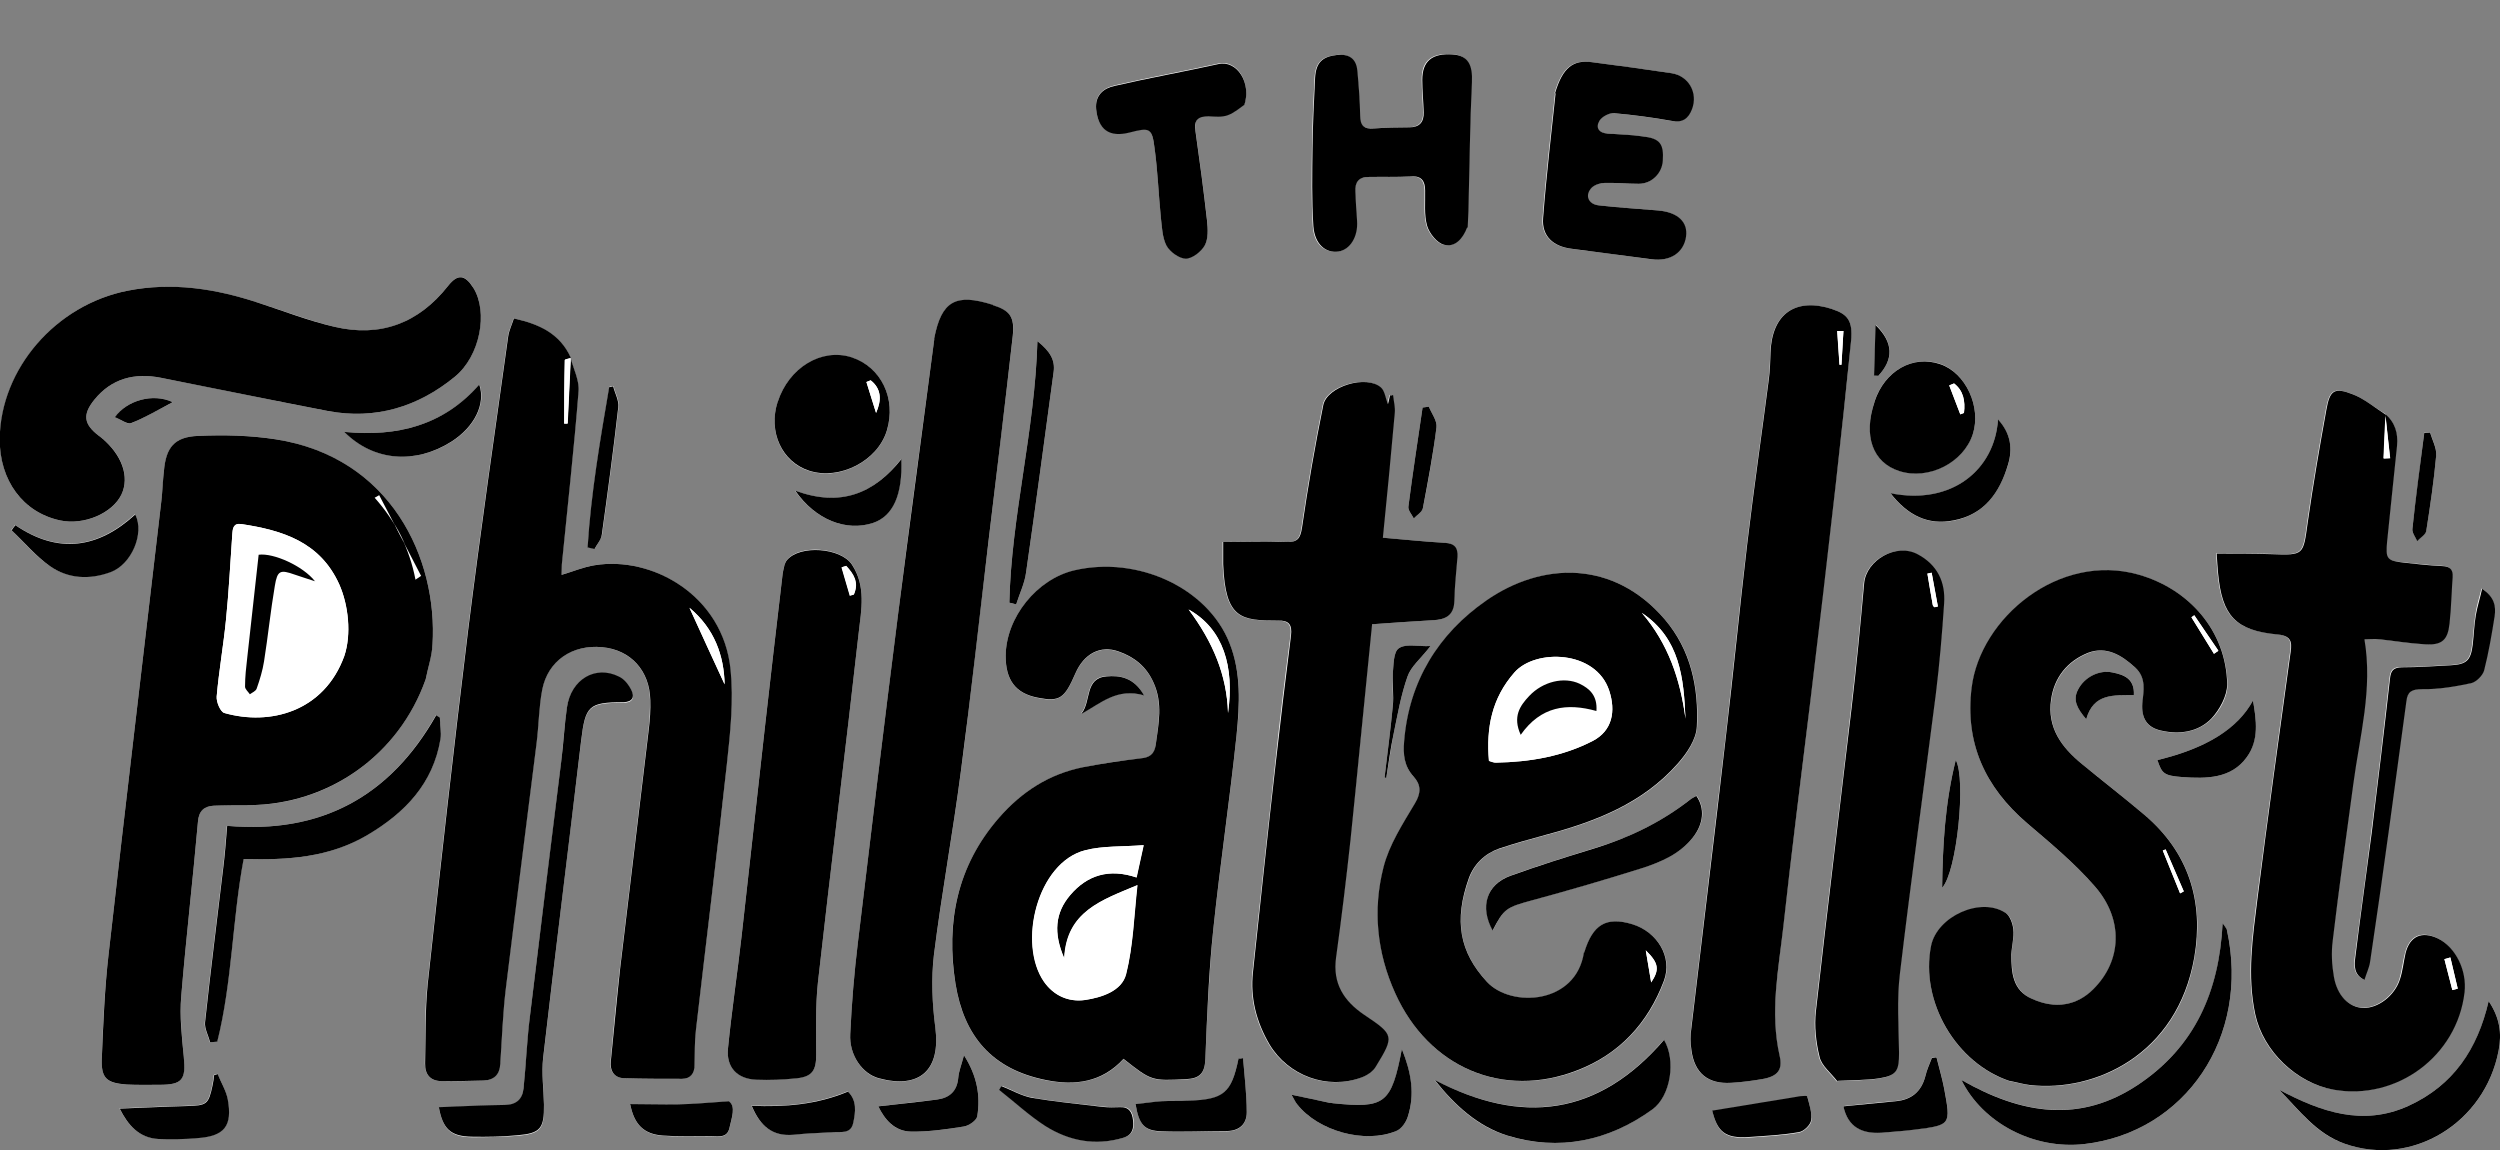
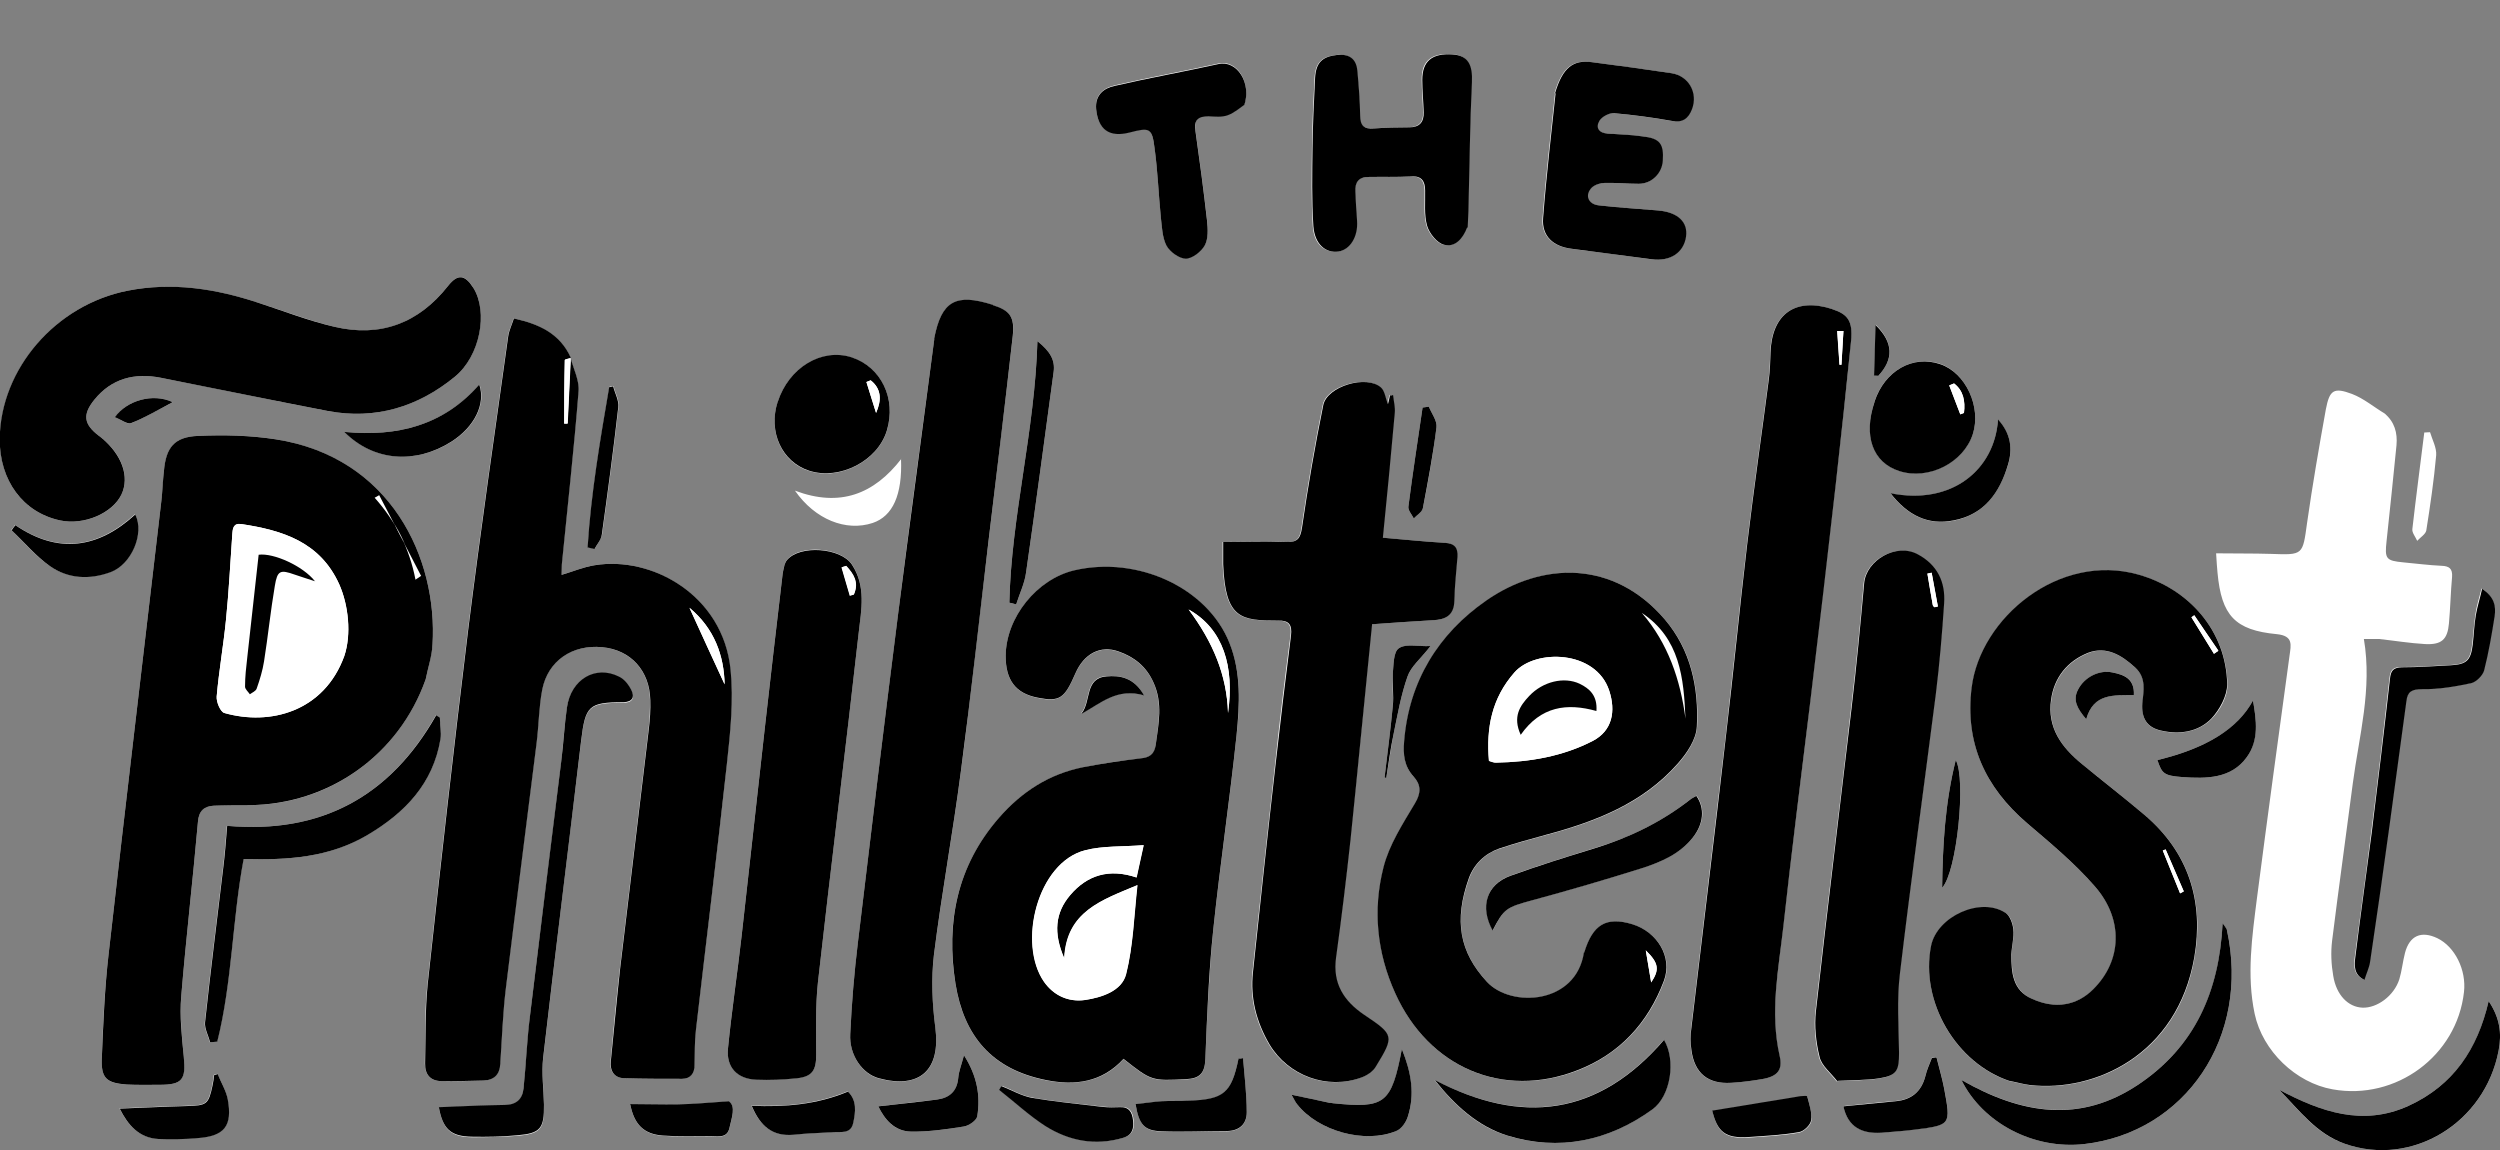
<svg xmlns="http://www.w3.org/2000/svg" version="1.1" viewBox="0 0 881.5 405.5">
  <rect x="0" y="0" width="881.5" height="405.5" fill="#808080" stroke="none" />
  <defs>
    <style>
      .cls-1 {
        fill: #fff;
      }
    </style>
  </defs>
  <g>
    <g id="Layer_2">
      <g>
        <path class="cls-1" d="M841,145.9h0c-3.9-2.3-7.5-5.4-11.7-7-6.4-2.4-7.9-1.4-9.2,5.4-2.4,13.3-4.7,26.6-6.6,39.9-1.6,11.6-1.3,11.5-12.8,11.1-6.4-.2-12.8-.1-19.3-.2.2,3,.3,5,.5,6.9,1.4,15,6.1,20.2,20.9,21.6,5.9.6,5,3.8,4.5,7.5-3.9,28.5-7.8,57.1-11.5,85.6-1.7,13.5-3.7,27.1-.8,40.8,2.8,13.1,14.5,24.3,27.5,26.6,22.3,4,43.8-11.8,46.3-34.3.9-7.8-3.2-16-9.4-19-5.7-2.7-9.8-.9-11.4,5.2-.8,3.1-1.1,6.3-2,9.3-1.9,5.9-7.9,10.2-13,10-5-.2-9.2-4.4-10.3-11.2-.7-4-.9-8.3-.4-12.4,2.3-18.5,4.9-37,7.3-55.5,2.2-16.7,6.9-33.2,3.9-50.9,1.8,0,3.6,0,5.3,0,5.5.6,10.9,1.5,16.3,1.8,5.8.3,7.9-1.6,8.4-7.3.5-5.5.6-11,1.1-16.4.2-2.9-1-3.8-3.7-3.9-4.5-.2-9-.8-13.4-1.2-6.2-.6-6.7-1.2-6-7.5,1.2-11.3,2.4-22.5,3.5-33.8.4-4.4-.7-8.3-4.2-11.2h0ZM201.2,126.2h0c-3.9-8.6-11.4-12-20.1-13.9-.7,2.3-1.7,4.2-2,6.3-4.8,34.5-9.8,68.9-14.1,103.4-5.1,41.6-9.8,83.4-14.3,125.1-1,9.2-.7,18.6-.9,27.9,0,3.8,1.9,6.1,5.6,6.2,5,.1,9.9,0,14.9-.2,3.8-.1,5.7-2.1,6-5.9.6-9,.9-18,2-26.9,3.4-28.8,7.2-57.5,10.8-86.2.8-6.3.8-12.7,2-18.9,2-10.1,10.6-15.9,21.1-14.9,10.1.9,16.9,8.3,17,18.7,0,3.3-.1,6.7-.5,10-3.3,28.1-6.8,56.2-10.1,84.3-1.3,10.9-2.3,21.8-3.3,32.8-.4,3.5,1.1,6,4.8,6.2,6.8.3,13.6.3,20.3.2,3,0,4.3-2,4.4-4.9.1-4.2,0-8.4.5-12.5,3.6-31.2,7.6-62.5,10.9-93.7,1.2-11,2.4-22.3,1.3-33.2-2.7-26.4-27.9-40.1-47.9-36.8-3.8.6-7.5,2.2-11.7,3.4,0-1.4,0-2.6.1-3.7,2-20.4,4.3-40.7,5.9-61.1.3-3.8-1.8-7.8-2.8-11.7h0ZM150.1,239.5c.8-4.1,2.1-8.1,2.4-12.2,1.9-30.4-14.7-66-55.3-72.4-8.9-1.4-18.2-1.6-27.3-1.2-8.3.3-11.3,4.1-12.1,12.4-.3,3.5-.5,7-.9,10.5-6.2,53.3-12.6,106.5-18.6,159.8-1.4,12.2-2,24.5-2.4,36.8-.3,7,1.8,8.8,8.8,9.2,3.8.2,7.7.1,11.5.1,8.1,0,9.3-1.8,8.6-9.9-.7-7.1-1.4-14.3-.9-21.3,1.7-20.6,4.1-41.1,5.9-61.6.3-3.9,2.2-5.4,5.5-5.6,4.2-.3,8.3-.2,12.5-.2,28.3-.1,52.8-17.8,62.3-44.4h0ZM396.1,373.4c10,7.9,10,7.8,22.1,7.2,4.7-.2,6.6-2,6.8-7,.6-15.3,1.3-30.6,2.8-45.8,2.4-22.8,5.8-45.5,8.2-68.4,1.2-10.9,1.7-22-2.5-32.6-7.7-19.4-32.2-30.8-54.7-25.6-13.2,3.1-24.1,16.6-24.2,30.2,0,8.5,3.5,13.1,11.3,14.7,7.6,1.5,9.4.4,13.3-8.6,3-6.9,8.8-10,15.2-7.7,5.5,1.9,9.8,5.3,12.3,10.9,3.3,7.4,1.7,14.7.8,22.1-.4,3.2-2,4.3-5.3,4.7-6.8.7-13.5,1.7-20.2,3.1-12,2.4-21.7,8.6-29.8,17.9-14.8,17-18.8,37-15.3,58.4,3,18.6,13,30.2,31.8,34,10.2,2,19.9.9,27.4-7.4h0ZM558.6,335.9c-2.7,18.3-25.6,19.7-34.2,10.4-9.7-10.5-11.8-21.6-6.4-36.5,1.8-5.1,5.6-8.8,10.7-10.5,5.3-1.8,10.8-3.3,16.3-4.8,17.6-4.7,34.3-11.1,46.7-25.2,3.2-3.6,6.4-8.5,6.7-13,.7-13.7-2.1-27.1-11.3-37.8-18-21-43.1-20.5-63-6.6-16.8,11.7-27.2,28.4-28.9,49.6-.4,4.6,0,8.8,3.4,12.5,2.5,2.8,2.7,5.6.4,9.4-4.4,7.2-9.1,14.6-11.1,22.6-3.8,15-2.3,30.1,4.2,44.4,11.8,26.1,37.9,37.2,64.1,27.1,14.9-5.8,25.1-16.8,30.6-31.6,3.1-8.3-2.3-17.2-11.1-19.9-9.3-2.9-14.1,0-17,10h0ZM708.7,381.2c2.4.5,4.9,1.2,7.3,1.5,22.8,2.5,51.9-10.7,57.8-45,3.4-19.7-1.9-37-17.6-50.3-7.2-6.1-14.7-12-22-17.9-7.2-5.9-12.3-12.8-10.9-22.7,1.1-7.9,5.8-13.6,13-16.5,6.4-2.6,11.9.8,16.7,5.2,4,3.6,2.9,8.2,2.5,12.6-.5,5.2,1.5,8.5,6.6,9.6,6.5,1.5,13.1.4,17.7-4.2,3-3,5.7-8,5.6-12.1-.3-18.6-13.3-33.6-31.3-38.7-28-7.9-55.8,15.3-58.8,39.9-2.4,19.6,4.7,35.1,19.5,47.7,8.3,7.1,16.9,14.2,24,22.4,10.2,11.7,9.4,26.2-.5,36.1-5.8,5.8-13.5,7.1-21.7,3.5-6.8-3.1-7.3-9.3-7.3-15.6,0-3,.9-6,.7-8.9-.2-2-1.1-4.8-2.7-5.8-8.8-5.7-24.3,1.2-26.3,11.6-4,19.7,8.7,41.4,27.8,47.7h0ZM483.8,220.1c6.9-.5,14-1,21.1-1.4,4.6-.2,7.6-1.6,7.7-6.9.1-5.1.8-10.3,1.1-15.4.2-3.2-.9-4.8-4.5-5-7.2-.4-14.5-1.2-21.8-1.8,1.4-14.9,2.9-29.4,4.2-44,.2-2.1-.4-4.2-.6-6.3-.4,0-.7,0-1.1.1-.2,1-.5,2-.7,3.1-.9-2.2-1.1-4.7-2.5-5.9-5.1-4.5-19-.5-20.3,6.2-2.9,14.3-5.4,28.8-7.5,43.2-.6,4-1.6,5.3-5.7,5.1-7.2-.4-14.5,0-22.1,0,0,3.2,0,5.5,0,7.8.8,19.4,6.5,20,19.2,19.9,3.9,0,5.2,1.4,4.7,5.4-2,15-3.8,30.1-5.4,45.1-2.7,24.5-5.4,49-8,73.5-1,9.1,1.2,17.5,5.8,25.4,6.6,11.1,20.4,16.3,32.5,11.7,1.9-.7,3.9-2.1,5-3.8,6.6-10.8,6.5-11.2-4.1-18.3-7.1-4.8-11.2-11-9.9-20.2,1.9-13.8,3.7-27.7,5.1-41.6,2.7-25.1,5.1-50.2,7.6-75.9h0ZM350.1,107.6c-13-4.3-18-1.4-20.7,11.8,0,.2,0,.3,0,.5-4.3,32.2-8.7,64.3-12.7,96.5-4.9,38.6-9.6,77.3-14.2,116-1.3,10.7-2.2,21.5-2.7,32.3-.3,7.6,4.4,14.1,10.1,15.6,14.6,3.8,21.8-3,19.9-17.8-1.1-8.5-1.5-17.3-.5-25.7,2.7-21.6,6.7-43.1,9.5-64.7,3.6-27.2,6.5-54.5,9.8-81.7,2.8-24,5.8-47.9,8.5-71.9.8-6.7-1-8.9-7-10.8h0ZM646,109c-13.1-4.1-21.3,1.7-21.8,15.2-.1,3.2-.2,6.3-.6,9.5-2.5,19.3-5.3,38.6-7.6,57.9-2.7,22.8-5,45.7-7.6,68.5-4,34.1-8.1,68.1-12.1,102.2-.3,2.6-.3,5.4,0,8,1.2,8.2,5.8,12,14,11.5,3.7-.2,7.3-.7,10.9-1.3,5.3-.9,7.4-3,6.2-8.2-3.5-15.4-.3-30.5,1.3-45.6,2.9-26.5,6.4-52.9,9.5-79.3,3-25.6,6-51.2,9-76.8,1.9-16.9,3.8-33.7,5.4-50.6.7-6.8-1-9.2-6.7-11h0ZM91.2,106.8c-15-4.9-30.3-7.4-46.2-4.3C19.8,107.5.3,130,0,154.7c-.2,14.7,8.1,26,21.2,28.8,8.3,1.8,18.4-2.4,21.6-9.1,3-6.3.3-14.1-7.1-20.1-.3-.2-.5-.4-.8-.6-5.4-4.1-5.9-7.5-1.6-12.8,6.1-7.5,14.2-9.5,23.4-7.7,19.6,3.8,39.1,7.9,58.8,11.7,16.8,3.2,31.7-1.4,44.8-12,8.9-7.3,11.9-22.9,6.6-31.4-3-4.8-5.5-5-8.9-.7-10.4,13.2-23.8,18.4-40.2,14.4-9-2.2-17.8-5.6-26.6-8.4h0ZM276.6,199.2c-.3,1.3-.6,2.5-.7,3.6-2.1,17.9-4.2,35.7-6.2,53.6-2.8,24.5-5.4,49-8.2,73.5-1.5,13.2-3.5,26.4-4.8,39.6-.7,6.7,3.2,10.8,9.9,11.1,4.8.2,9.7,0,14.4-.5,5.5-.6,6.8-2.9,6.8-8.4,0-8.5-.3-17,.6-25.4,4.6-41.2,9.8-82.3,14.4-123.5.9-7.9,2.6-16.2-2.4-23.8-4-6-18.5-7.2-23-1.5-.4.5-.6,1.2-.8,1.6h0ZM647.8,381.2c5.5-.3,10.2-.2,14.7-.9,6-1,6.9-2.7,6.9-8.9,0-9.3-.7-18.7.3-27.9,3.9-33,8.6-66,12.7-98.9,1.3-10.5,2.2-21.1,2.9-31.8.5-7.6-2.5-13.6-9.4-17.3-7.5-4-18.1,2-18.8,10.3-1.2,14.6-2.7,29.1-4.4,43.7-4.1,35.7-8.6,71.4-12.6,107.1-.6,5.3,0,11,1.3,16.2.8,3.1,4,5.6,6.2,8.5h0ZM154.7,390.4c1.5,7.8,4.2,10.5,11.7,10.6,5.3,0,10.7-.1,16-.5,8.2-.7,9.6-2.4,9.4-10.8,0-5.5-.9-11-.3-16.4,4.3-37.3,8.9-74.6,13.4-111.9,1.5-12.4,2.6-13.6,14.9-13.6,3.2,0,4-1.7,2.9-4.1-.9-1.9-2.6-4-4.4-4.9-8.4-4.2-17,.9-18.4,10.9-.9,6.2-1.3,12.6-2,18.9-3.6,29.9-7.4,59.7-11,89.6-1,8.6-1.4,17.2-2.3,25.8-.4,3.8-2.6,5.7-6.7,5.8-7.8,0-15.5.5-23.2.8h0ZM155.1,253.1c-.5-.3-.9-.6-1.4-.9-16.2,28.8-40.7,41.9-73.7,39-.4,4.7-.7,9-1.2,13.3-2.2,18.7-4.6,37.3-6.6,56-.2,2.2,1.2,4.7,1.8,7,.8,0,1.6-.2,2.5-.2,5.3-21.1,5.4-43.2,9.3-64.4,15.5.4,30.2-.5,43.7-8.5,13.2-7.8,23.1-18,25.7-33.8.4-2.4,0-5-.2-7.5h0ZM691.6,380.8c7.5,15.2,25.6,24.6,43.3,22.6,35.6-4.1,58.6-37.7,50.3-75.5,0-.4-.5-.7-1.5-2.4-1.1,24.3-9.9,43.5-29.4,56.7-20.8,14.1-41.5,10.6-62.7-1.4h0ZM274.2,141.8c-3.4,10.6,1.5,21.3,11.2,24.3,10.8,3.4,24.1-3.6,27.3-14.2,3.4-11.2-2-22.5-12.4-25.8-10.6-3.4-22.2,3.6-26.1,15.8h0ZM661,141.5c-4,12.1-.7,21.5,8.7,24.5,10.3,3.3,22.5-2.9,25.9-13,3.1-9.5-2.5-21.6-11.5-24.7-9.6-3.2-19.5,2.4-23.1,13.1h0ZM586.7,366.6c-23.1,26.9-50.2,30.1-80.9,14.2,7.1,9,15.3,16.5,25.6,19.6,18.2,5.6,35.6,2,51.1-9.2,6.4-4.6,8.5-17.2,4.1-24.6h0ZM803.7,384.3c7,7.3,13.1,15.6,23.1,19,23.8,8.3,49.3-7.3,54.2-32.8,1.2-6.2.4-11.8-3.5-17.5-3.8,17-12.5,29.7-28.2,36.9-16.2,7.4-31,2.1-45.6-5.6h0ZM875,207.5c-.9,3.5-1.8,6.3-2.2,9.2-.5,3.4-.7,7-1.1,10.4-.7,5.8-2.1,7.1-8,7.4-5.7.3-11.3.7-17,.7-3,0-3.9,1.1-4.2,4.1-2,18-4.1,36-6.4,54-1.8,14.7-3.9,29.4-5.8,44-.4,3-.6,6.3,3.2,8.1.7-2.3,1.7-4.3,2-6.4,2.4-16.1,4.7-32.3,6.9-48.4,2-14.5,3.9-29,5.9-43.5.5-3.3,1.9-4.3,5.6-4.2,5.7.1,11.5-.9,17.2-2.1,1.8-.4,4.1-2.7,4.6-4.5,1.6-6.3,2.7-12.7,3.7-19.1.5-3.5,0-7-4.6-9.8h0ZM598.1,280.6c-.7.4-1.4.8-2,1.2-10.2,8.1-21.6,13.6-34,17.3-9.8,3-19.7,6.1-29.4,9.6-8.6,3.1-10.9,10.9-6.3,19.3,4-7.9,4.9-8.2,14.1-10.7,12.8-3.5,25.6-7.2,38.3-11.2,6.8-2.1,13.4-5,18.2-10.9,3.8-4.7,4.3-10.2,1.2-14.7h0ZM355.9,212.5c.8.2,1.6.4,2.4.6,1.2-3.8,3-7.4,3.5-11.3,3.4-23.5,6.5-47.1,9.7-70.6.6-4.2-1.2-7.3-5.7-10.9-.9,31.7-9.2,61.5-9.9,92.2h0ZM438.3,373.2c-.5,0-1.1.1-1.6.2-2.5,12.1-5.3,14.5-17.6,14.8-3.1,0-6.3,0-9.5.2-3.1.2-6.1.6-9.2,1,1.3,7.2,3.1,9.4,9.2,9.6,7.6.3,15.2-.2,22.9-.1,4.5,0,7.1-2.5,7.1-6.6,0-6.3-.8-12.6-1.3-19h0ZM666.5,173.9c6.1,7.9,13.3,11.4,22.3,9.7,10.8-2.1,16.2-9.9,19.2-19.6,1.7-5.5,1.1-11-3.5-16-1.1,17.7-16.3,30.3-38,26h0ZM494.3,369.9c-3.6,19.3-5.9,21-24.3,19.1-.3,0-.7,0-1-.1-4.3-.9-8.6-1.8-13.6-2.9.9,1.5,1.3,2.5,2,3.4,7.4,9.4,23.9,14,34.9,9.4,1.8-.8,3.5-3.1,4.1-5.1,2.5-7.8,1.2-15.3-2.1-23.8h0ZM5.3,185.1c-.4.6-.8,1.2-1.3,1.8,4.5,4.3,8.5,9.2,13.5,12.6,6.5,4.5,14.1,4.9,21.5,2.1,7.3-2.8,11.9-13.6,8.6-20.3-13.1,12-27.1,14.1-42.4,3.7h0ZM650,390.1c1.6,7.2,6.5,9.6,13.3,9.2,4-.2,8-.6,11.9-1.1,12.7-1.5,12.7-1.6,10.3-14.5-.7-3.7-1.8-7.3-2.7-11l-1.6.2c-.8,2.1-1.8,4.2-2.3,6.4-1.4,5.6-4.9,8.4-10.5,8.9-6.1.5-12.2,1.2-18.4,1.8h0ZM121.5,152.3c10.5,10.4,25.2,11.4,37.8,3.4,8.1-5.2,12.1-13.2,9.8-20.1-12.6,14.4-29,18.5-47.6,16.7h0ZM76.7,378.6c-.4.1-.9.3-1.3.4-.2,1.1-.3,2.3-.5,3.4-1.5,7-2,7.3-9.2,7.5-7.7.2-15.5.6-23.6.9,2.9,5.7,6.7,10.3,13.6,10.7,4.6.3,9.3,0,13.9-.3,9.5-.7,12.3-4.3,10.6-13.7-.6-3.1-2.3-6-3.6-9h0ZM353.2,383c-.2.4-.5.8-.7,1.2,5.4,4.3,10.5,9.1,16.4,12.8,8.3,5.3,17.5,7,27.3,4.1,3.4-1,3.8-3.4,3.5-6.2-.3-2.8-1.4-4.8-4.7-4.6-2,.1-4,.1-6-.1-8.4-1-16.8-1.7-25-3.2-3.7-.6-7.1-2.7-10.6-4.1h0ZM309.7,390.1c2.2,4.6,5.6,8.8,11.5,8.9,6.2.1,12.5-.8,18.7-1.8,1.8-.3,4.4-2.2,4.7-3.7,1.1-7.1,0-14-4.7-21.4-.9,3.4-1.8,5.6-2,7.8-.4,4.8-2.9,7.2-7.5,7.8-6.8.8-13.7,1.6-20.7,2.4h0ZM603.8,391.6c1.7,7.8,4.7,10.1,13.1,9.5,5.8-.4,11.7-.7,17.4-1.7,1.7-.3,4.2-2.6,4.4-4.2.3-2.8-.8-5.7-1.4-8.5,0-.2-1.5-.2-2.3,0-10.3,1.7-20.6,3.4-31.1,5.1h0ZM257.1,388.4c-7.4.5-12.7,1-18,1.1-5.6.1-11.2,0-16.9-.1,1.4,7.1,4.8,10.6,11.5,11.1,5.6.4,11.3.2,17,.2,2.6,0,5.7.8,6.5-2.9.8-3.6,2.3-7.5-.1-9.3h0ZM265,389.9c3,7.1,7.4,10.8,14.8,10.1,4.6-.4,9.3-.6,13.9-.9,2.7-.2,6.1.7,7-3.1,1-4,1.4-8.1-1.8-11.2-11.1,4.6-22.2,5.5-34,5h0ZM317.8,161.8c-9.6,12.4-21.6,17.2-37.5,11.2,7.1,10.2,18,14.5,27.4,11.4,7.1-2.4,10.5-9.9,10-22.6h0ZM760.7,268c1.6,4.7,2.2,5.5,8.8,6,8.4.6,17.1.6,22.7-7,4.3-6,3.4-13.2,2.2-20-5.2,9.9-16.5,16.9-33.7,21h0ZM207.2,192.9c.8.2,1.6.4,2.5.6.9-1.7,2.3-3.3,2.6-5.1,2.1-14.9,4.1-29.9,5.8-44.9.3-2.4-1.2-4.9-1.8-7.4-.5,0-.9.2-1.4.3-3.2,18.7-6.4,37.5-7.6,56.4h0ZM503.8,143.4c-.7.1-1.5.2-2.2.3-1.7,11.6-3.5,23.3-5,34.9-.2,1.3,1.2,2.8,1.9,4.2,1.1-1.2,2.9-2.3,3.2-3.6,1.9-9.5,3.6-18.9,4.8-28.5.3-2.3-1.7-4.9-2.7-7.3h0ZM856.8,152.4c-.7,0-1.4.1-2,.1-1.4,11.3-2.9,22.6-4.2,34-.2,1.3,1.1,2.8,1.7,4.2,1.1-1.2,2.9-2.3,3.2-3.6,1.4-8.8,2.7-17.7,3.5-26.6.2-2.6-1.4-5.5-2.2-8.2h0ZM684.8,313c5.2-5.5,8.5-38.3,4.8-45-3.8,15.2-4.6,30.1-4.8,45ZM752.4,245.1c.3-6-3.6-7.2-7.6-8-4.6-1-9.9,1.8-12.1,6.1-2,3.9,0,6.8,2.9,10.4,2.6-9.4,9.8-8.4,16.8-8.5h0ZM488.2,274.1c.2,0,.4.1.6.2.9-5.2,1.6-10.5,2.6-15.6,1.4-6.8,2.6-13.7,4.9-20.2,1.2-3.5,4.6-6.2,8.1-10.7-4.6.2-8.9-.8-11.2.8-1.9,1.3-1.8,5.9-2.1,9-.3,3.8.3,7.6,0,11.4-.8,8.4-1.9,16.7-2.9,25.1h0ZM381.4,251.5c6.7-3.6,12.4-9.2,21.9-6.4-3.6-6.4-8.5-7-13.2-6.7-7.8.6-5.4,8.8-8.8,13h0ZM60.9,141.8c-7-3.3-16.2-.6-20.3,5.3,2,.8,4.3,2.7,5.7,2.1,4.7-1.9,9.2-4.6,14.7-7.4ZM660.8,132.3c.5,0,1.1.1,1.6.1,5.3-5.8,5.3-11.6-1-17.9-.2,6.6-.4,12.2-.5,17.7h0Z" />
        <path d="M201.2,126.2c1,3.9,3.1,7.9,2.8,11.7-1.6,20.4-3.9,40.8-5.9,61.1-.1,1.1,0,2.2-.1,3.7,4.1-1.2,7.8-2.8,11.7-3.4,20-3.3,45.2,10.4,47.9,36.8,1.1,10.9-.1,22.2-1.3,33.2-3.4,31.3-7.3,62.5-10.9,93.7-.5,4.1-.4,8.3-.5,12.5,0,2.9-1.4,4.9-4.4,4.9-6.8,0-13.6,0-20.3-.2-3.7-.1-5.2-2.6-4.8-6.2,1.1-10.9,2.1-21.9,3.3-32.8,3.3-28.1,6.8-56.2,10.1-84.3.4-3.3.6-6.6.5-10-.2-10.4-6.9-17.8-17-18.7-10.5-1-19.1,4.8-21.1,14.9-1.2,6.2-1.2,12.6-2,18.9-3.6,28.7-7.3,57.5-10.8,86.2-1.1,8.9-1.4,17.9-2,26.9-.2,3.8-2.2,5.8-6,5.9-5,.1-9.9.3-14.9.2-3.8-.1-5.7-2.4-5.6-6.2.2-9.3,0-18.7.9-27.9,4.5-41.7,9.2-83.4,14.3-125.1,4.3-34.5,9.3-69,14.1-103.4.3-2.1,1.3-4.1,2-6.3,8.7,1.9,16.2,5.2,20.1,13.9-.7.2-2.1.5-2.1.7-.1,7.5-.2,14.9-.2,22.4.4,0,.8,0,1.2,0,.4-7.7.7-15.5,1.1-23.2h0ZM255.5,241.3c-.2-10.1-3.6-19.7-12.4-27,4.3,9.4,8.5,18.6,12.4,27Z" />
        <path d="M150.1,239.5c-9.4,26.6-34,44.2-62.3,44.4-4.2,0-8.3,0-12.5.2-3.3.2-5.2,1.8-5.5,5.6-1.8,20.5-4.2,41-5.9,61.6-.6,7,.2,14.2.9,21.3.8,8.1-.5,9.9-8.6,9.9-3.8,0-7.7.1-11.5-.1-7.1-.5-9.1-2.2-8.8-9.2.5-12.3,1-24.6,2.4-36.8,6-53.3,12.4-106.5,18.6-159.8.4-3.5.5-7,.9-10.5.7-8.3,3.7-12.1,12.1-12.4,9.1-.4,18.3-.2,27.3,1.2,40.6,6.3,57.2,42,55.3,72.4-.2,4.1-1.6,8.1-2.4,12.2h0ZM121.4,231.3c2.5-7.6,1.5-17.9-1.8-25.3-6.7-14.9-19.9-19-34.4-21.2-2.9-.5-3.1,1.5-3.3,3.7-.7,10-1.2,19.9-2.2,29.9-.9,9.1-2.5,18.1-3.3,27.2-.2,1.9,1.3,5.4,2.7,5.8,16.1,4.6,35.2-.5,42.3-20.1h0ZM148.5,203.1c-.6.4-1.3.9-1.9,1.3-2.1-11-7-20.6-14.4-28.9.5-.3,1.1-.6,1.6-.9,4.9,9.5,9.8,19,14.8,28.5h0Z" />
        <path d="M396.1,373.4c-7.6,8.3-17.2,9.5-27.4,7.4-18.9-3.8-28.8-15.4-31.8-34-3.4-21.4.5-41.4,15.3-58.4,8.1-9.3,17.8-15.5,29.8-17.9,6.7-1.3,13.5-2.3,20.2-3.1,3.2-.3,4.8-1.5,5.3-4.7,1-7.4,2.6-14.7-.8-22.1-2.5-5.6-6.8-9-12.3-10.9-6.4-2.3-12.2.8-15.2,7.7-3.9,9-5.6,10.1-13.3,8.6-7.8-1.5-11.3-6.2-11.3-14.7.1-13.6,11-27.1,24.2-30.2,22.4-5.2,47,6.2,54.7,25.6,4.2,10.5,3.6,21.7,2.5,32.6-2.4,22.8-5.8,45.5-8.2,68.4-1.6,15.2-2.2,30.5-2.8,45.8-.2,5-2.1,6.8-6.8,7-12.1.6-12.1.7-22.1-7.2h0ZM403.3,298c-7.7.6-14.5.2-20.7,1.8-16.9,4.3-23.9,32.9-14.5,46.4,3.4,4.8,8.6,7.2,14.4,6.4,6-.9,13-3.2,14.5-9.1,2.6-10.1,2.8-20.8,4-31.4-12.6,5.3-25,9.2-25.8,25.8-3.8-8.9-3.2-16,2.1-22.3,6.1-7.1,13.8-9.5,23.4-6.2.7-3.3,1.4-6.3,2.5-11.4h0ZM433,251.4c2.3-16.3-1.6-29.6-13.9-36.5,8.6,11.5,13.5,23.2,13.9,36.5Z" />
        <path d="M558.6,335.9c3-10,7.8-12.8,17-10,8.8,2.7,14.2,11.6,11.1,19.9-5.6,14.9-15.7,25.9-30.6,31.6-26.2,10.2-52.3-1-64.1-27.1-6.5-14.3-8-29.4-4.2-44.4,2-8,6.8-15.4,11.1-22.6,2.3-3.8,2.1-6.6-.4-9.4-3.4-3.7-3.8-7.9-3.4-12.5,1.7-21.2,12.1-37.9,28.9-49.6,19.8-13.8,45-14.4,63,6.6,9.2,10.8,12,24.1,11.3,37.8-.2,4.5-3.5,9.4-6.7,13-12.4,14.1-29.1,20.5-46.7,25.2-5.5,1.5-10.9,3-16.3,4.8-5.1,1.8-8.9,5.5-10.7,10.5-5.3,14.9-3.3,26,6.4,36.5,8.6,9.3,31.5,7.9,34.2-10.4h0ZM525,268.3c.9.3,1.7.7,2.5.6,11.9-.2,23.6-2.2,34.2-7.7,6.8-3.6,8.1-10.4,5.7-17.7-4.7-14.3-26-14.8-33.4-6.4-8,9.1-10,19.5-9,31.2h0ZM578.9,216.1c9.3,10.8,13.6,23.6,15.4,37.3-.6-14.3-1.9-28.3-15.4-37.3ZM582.2,346.4c3-4.5,2.7-6.8-1.9-11.3.7,4,1.3,7.6,1.9,11.3Z" />
-         <path d="M841,145.9c3.5,3,4.6,6.9,4.2,11.2-1.1,11.3-2.4,22.5-3.5,33.8-.6,6.2-.1,6.8,6,7.5,4.5.5,8.9,1,13.4,1.2,2.7.1,3.9,1.1,3.7,3.9-.4,5.5-.5,11-1.1,16.4-.6,5.8-2.7,7.6-8.4,7.3-5.5-.3-10.9-1.2-16.3-1.8-1.7-.2-3.5,0-5.3,0,3,17.7-1.7,34.2-3.9,50.9-2.5,18.5-5.1,37-7.3,55.5-.5,4.1-.3,8.4.4,12.4,1.1,6.8,5.3,11,10.3,11.2,5.2.2,11.1-4.2,13-10,1-3,1.3-6.2,2-9.3,1.5-6,5.7-7.9,11.4-5.2,6.2,3,10.3,11.2,9.4,19-2.6,22.5-24,38.3-46.3,34.3-13-2.4-24.7-13.6-27.5-26.6-2.9-13.6-.9-27.2.8-40.8,3.6-28.6,7.6-57.1,11.5-85.6.5-3.7,1.4-7-4.5-7.5-14.8-1.4-19.5-6.6-20.9-21.6-.2-2-.3-4-.5-6.9,6.6,0,13,0,19.3.2,11.5.4,11.2.4,12.8-11.1,1.9-13.4,4.2-26.6,6.6-39.9,1.2-6.8,2.8-7.9,9.2-5.4,4.2,1.6,7.8,4.7,11.7,7.2-.2,5.2-.4,10.4-.7,15.5.8,0,1.5,0,2.3-.1-.6-5.2-1.2-10.4-1.7-15.6h0ZM864,337.6c-.7.2-1.4.4-2.1.6.9,3.6,1.9,7.2,2.8,10.9l1.9-.5-2.6-11h0Z" />
        <path d="M708.7,381.2c-19-6.3-31.7-28-27.8-47.7,2.1-10.4,17.5-17.4,26.3-11.6,1.5,1,2.5,3.8,2.7,5.8.3,2.9-.6,6-.7,8.9,0,6.3.4,12.6,7.3,15.6,8.2,3.7,15.9,2.4,21.7-3.5,9.9-9.9,10.7-24.4.5-36.1-7.1-8.2-15.7-15.3-24-22.4-14.7-12.6-21.9-28.1-19.5-47.7,3-24.6,30.8-47.8,58.8-39.9,18,5.1,31,20,31.3,38.7,0,4.1-2.7,9-5.6,12.1-4.6,4.7-11.2,5.7-17.7,4.2-5-1.1-7-4.4-6.6-9.6.4-4.4,1.5-8.9-2.5-12.6-4.8-4.4-10.2-7.7-16.7-5.2-7.2,2.9-11.9,8.6-13,16.5-1.4,9.9,3.7,16.8,10.9,22.7,7.3,6,14.8,11.8,22,17.9,15.7,13.3,21,30.6,17.6,50.3-6,34.4-35.1,47.5-57.8,45-2.5-.3-4.9-1-7.3-1.5h0ZM780.6,230.5c.5-.4,1.1-.7,1.6-1.1-2.8-4.2-5.7-8.3-8.5-12.5-.3.2-.7.5-1,.7,2.6,4.3,5.3,8.6,7.9,12.8h0ZM768.7,315c.4-.2.9-.5,1.3-.7-2.1-4.9-4.3-9.8-6.4-14.8-.3.1-.6.3-1,.4,2,5,4,10,6.1,15.1h0Z" />
        <path d="M483.8,220.1c-2.6,25.7-5,50.8-7.6,75.9-1.5,13.9-3.2,27.8-5.1,41.6-1.3,9.2,2.8,15.4,9.9,20.2,10.6,7.1,10.7,7.5,4.1,18.3-1,1.7-3.1,3.1-5,3.8-12.1,4.5-25.9-.6-32.5-11.7-4.6-7.9-6.8-16.3-5.8-25.4,2.6-24.5,5.2-49,8-73.5,1.7-15.1,3.5-30.1,5.4-45.1.5-4.1-.8-5.5-4.7-5.4-12.8,0-18.5-.5-19.2-19.9,0-2.3,0-4.6,0-7.8,7.6,0,14.9-.3,22.1,0,4.1.2,5.1-1.2,5.7-5.1,2.1-14.5,4.6-28.9,7.5-43.2,1.4-6.6,15.2-10.7,20.3-6.2,1.4,1.2,1.6,3.8,2.5,5.9.3-1.1.5-2.1.7-3.1.4,0,.7,0,1.1-.1.2,2.1.8,4.2.6,6.3-1.3,14.6-2.7,29.1-4.2,44,7.3.6,14.5,1.4,21.8,1.8,3.6.2,4.7,1.8,4.5,5-.4,5.1-1,10.3-1.1,15.4-.1,5.3-3.2,6.7-7.7,6.9-7.1.4-14.2.9-21.1,1.4h0Z" />
        <path d="M350.1,107.6c6,1.9,7.7,4.1,7,10.8-2.7,24-5.6,47.9-8.5,71.9-3.2,27.2-6.2,54.5-9.8,81.7-2.8,21.6-6.8,43.1-9.5,64.7-1,8.4-.6,17.3.5,25.7,1.9,14.8-5.4,21.7-19.9,17.8-5.7-1.5-10.5-8-10.1-15.6.5-10.8,1.4-21.6,2.7-32.3,4.6-38.7,9.3-77.4,14.2-116,4.1-32.2,8.5-64.3,12.7-96.5,0-.2,0-.3,0-.5,2.6-13.2,7.6-16,20.7-11.8h0Z" />
        <path d="M646,109c5.6,1.8,7.3,4.2,6.7,11-1.7,16.9-3.5,33.7-5.4,50.6-2.9,25.6-5.9,51.2-9,76.8-3.2,26.4-6.6,52.8-9.5,79.3-1.7,15.1-4.8,30.2-1.3,45.6,1.2,5.1-.9,7.3-6.2,8.2-3.6.6-7.2,1.1-10.9,1.3-8.2.5-12.9-3.4-14-11.5-.4-2.6-.4-5.3,0-8,4-34.1,8.2-68.1,12.1-102.2,2.7-22.8,4.9-45.7,7.6-68.5,2.3-19.3,5.1-38.6,7.6-57.9.4-3.1.5-6.3.6-9.5.5-13.6,8.8-19.4,21.8-15.2h0ZM648.6,128.6h.7c.2-4,.5-7.9.7-11.9h-2.2c.3,4,.6,7.9.8,11.9Z" />
        <path d="M91.2,106.8c8.9,2.9,17.6,6.3,26.6,8.4,16.3,3.9,29.8-1.2,40.2-14.4,3.4-4.3,5.9-4,8.9.7,5.3,8.5,2.4,24.1-6.6,31.4-13,10.6-28,15.2-44.8,12-19.6-3.8-39.2-7.8-58.8-11.7-9.2-1.8-17.3.2-23.4,7.7-4.3,5.3-3.8,8.7,1.6,12.8.3.2.5.4.8.6,7.3,6,10.1,13.8,7.1,20.1-3.2,6.6-13.2,10.9-21.6,9.1-13.1-2.8-21.4-14.1-21.3-28.8.3-24.7,19.8-47.2,45.1-52.2,15.8-3.1,31.1-.7,46.2,4.3h0Z" />
        <path d="M276.6,199.2c.2-.4.4-1.1.8-1.6,4.5-5.6,19.1-4.5,23,1.5,5,7.6,3.3,15.9,2.4,23.8-4.6,41.2-9.8,82.3-14.4,123.5-.9,8.4-.6,16.9-.6,25.4,0,5.5-1.3,7.8-6.8,8.4-4.8.5-9.6.7-14.4.5-6.7-.3-10.6-4.4-9.9-11.1,1.3-13.2,3.3-26.4,4.8-39.6,2.8-24.5,5.4-49,8.2-73.5,2-17.9,4.1-35.7,6.2-53.6.1-1.1.4-2.3.7-3.6h0ZM299.6,210c.5-.1,1-.3,1.5-.4,1.9-4.3-.1-7.3-2.7-10.1-.5.2-1.1.4-1.6.5,1,3.3,1.9,6.6,2.9,9.9h0Z" />
        <path d="M647.8,381.2c-2.2-2.9-5.5-5.4-6.2-8.5-1.3-5.2-1.9-10.9-1.3-16.2,4-35.7,8.4-71.4,12.6-107.1,1.7-14.5,3.1-29.1,4.4-43.7.7-8.2,11.3-14.3,18.8-10.3,7,3.7,9.9,9.8,9.4,17.3-.7,10.6-1.6,21.2-2.9,31.8-4.2,33-8.8,65.9-12.7,98.9-1.1,9.2-.4,18.6-.3,27.9,0,6.2-.8,7.9-6.9,8.9-4.5.7-9.2.6-14.7.9h0ZM682.1,214.1c.4,0,.8-.1,1.2-.2-.7-4-1.4-7.9-2.2-11.9-.5,0-1,.2-1.5.3.6,3.7,1.3,7.4,1.9,11.1,0,.3.4.5.6.8h0Z" />
        <path d="M154.7,390.4c7.7-.3,15.5-.7,23.2-.8,4.1,0,6.3-2,6.7-5.8.9-8.6,1.2-17.2,2.3-25.8,3.6-29.9,7.3-59.7,11-89.6.8-6.3,1.1-12.6,2-18.9,1.4-10,10.1-15.1,18.4-10.9,1.9.9,3.5,3,4.4,4.9,1.1,2.3.3,4-2.9,4.1-12.3,0-13.4,1.3-14.9,13.6-4.4,37.3-9.1,74.6-13.4,111.9-.6,5.4.2,10.9.3,16.4.1,8.4-1.2,10.1-9.4,10.8-5.3.5-10.6.6-16,.5-7.5-.1-10.3-2.7-11.7-10.6h0Z" />
        <path d="M155.1,253.1c0,2.5.6,5.1.2,7.5-2.6,15.7-12.5,26-25.7,33.8-13.5,8-28.2,8.9-43.7,8.5-4,21.3-4,43.3-9.3,64.4-.8,0-1.6.2-2.5.2-.6-2.3-2-4.8-1.8-7,2-18.7,4.4-37.3,6.6-56,.5-4.2.8-8.5,1.2-13.3,32.9,2.9,57.4-10.2,73.7-39,.5.3.9.6,1.4.9h0Z" />
        <path d="M691.6,380.8c21.2,12.1,41.9,15.5,62.7,1.4,19.5-13.2,28.2-32.4,29.4-56.7,1.1,1.7,1.5,2,1.5,2.4,8.3,37.8-14.7,71.4-50.3,75.5-17.8,2-35.8-7.4-43.3-22.6h0Z" />
        <path d="M274.2,141.8c3.9-12.2,15.5-19.2,26.1-15.8,10.4,3.4,15.8,14.6,12.4,25.8-3.2,10.7-16.6,17.6-27.3,14.2-9.7-3.1-14.6-13.7-11.2-24.3h0ZM307,134.1c-.5.2-1,.4-1.5.6,1.1,3.6,2.3,7.2,3.4,10.9,2-4.5,1.9-8.5-1.9-11.5h0Z" />
        <path d="M661,141.5c3.6-10.8,13.5-16.4,23.1-13.1,9,3,14.6,15.1,11.5,24.7-3.3,10.1-15.6,16.3-25.9,13-9.4-3-12.8-12.4-8.7-24.5h0ZM691.2,146.1c.4-.2.9-.3,1.3-.5.5-4.2-.2-7.8-3.5-10.4-.6.2-1.1.5-1.7.7,1.3,3.4,2.6,6.8,3.9,10.2h0Z" />
        <path d="M586.7,366.6c4.4,7.4,2.3,20-4.1,24.6-15.5,11.2-32.9,14.8-51.1,9.2-10.3-3.2-18.5-10.6-25.6-19.6,30.6,16,57.7,12.8,80.9-14.2h0Z" />
        <path d="M803.7,384.3c14.6,7.7,29.4,13,45.6,5.6,15.7-7.2,24.3-19.9,28.2-36.9,3.9,5.8,4.7,11.3,3.5,17.5-4.9,25.5-30.5,41.1-54.2,32.8-10-3.5-16-11.7-23.1-19h0Z" />
        <path d="M875,207.5c4.6,2.9,5.1,6.3,4.6,9.8-1,6.4-2.1,12.8-3.7,19.1-.5,1.8-2.8,4.1-4.6,4.5-5.6,1.2-11.5,2.2-17.2,2.1-3.8,0-5.2.9-5.6,4.2-2,14.5-3.9,29-5.9,43.5-2.2,16.1-4.5,32.3-6.9,48.4-.3,2.1-1.3,4.1-2,6.4-3.8-1.8-3.6-5.1-3.2-8.1,1.8-14.7,3.9-29.4,5.8-44,2.2-18,4.4-36,6.4-54,.3-3,1.2-4,4.2-4.1,5.7,0,11.3-.4,17-.7,5.8-.3,7.3-1.6,8-7.4.4-3.5.5-7,1.1-10.4.5-2.9,1.4-5.6,2.2-9.2h0Z" />
        <path d="M598.1,280.6c3.1,4.4,2.6,9.9-1.2,14.7-4.7,5.9-11.3,8.7-18.2,10.9-12.7,4-25.4,7.7-38.3,11.2-9.2,2.5-10.1,2.9-14.1,10.7-4.6-8.4-2.2-16.2,6.3-19.3,9.7-3.5,19.5-6.6,29.4-9.6,12.4-3.8,23.8-9.3,34-17.3.6-.5,1.4-.8,2-1.2h0Z" />
        <path d="M355.9,212.5c.7-30.7,9-60.5,9.9-92.2,4.5,3.6,6.3,6.7,5.7,10.9-3.2,23.5-6.3,47.1-9.7,70.6-.5,3.9-2.3,7.5-3.5,11.3-.8-.2-1.6-.4-2.4-.6h0Z" />
        <path d="M438.3,373.2c.5,6.3,1.3,12.6,1.3,19,0,4.1-2.6,6.6-7.1,6.6-7.6,0-15.3.4-22.9.1-6.2-.2-8-2.4-9.2-9.6,3.1-.3,6.1-.8,9.2-1,3.1-.2,6.3,0,9.5-.2,12.4-.4,15.1-2.7,17.6-14.8.5,0,1.1-.1,1.6-.2h0Z" />
        <path d="M666.5,173.9c21.7,4.4,36.9-8.3,38-26,4.6,5,5.2,10.5,3.5,16-2.9,9.8-8.4,17.6-19.2,19.6-9,1.8-16.2-1.8-22.3-9.7h0Z" />
        <path d="M494.3,369.9c3.4,8.5,4.6,16,2.1,23.8-.6,2-2.3,4.4-4.1,5.1-11.1,4.6-27.5,0-34.9-9.4-.7-.8-1.1-1.9-2-3.4,5,1,9.3,2,13.6,2.9.3,0,.7,0,1,.1,18.4,1.9,20.6.2,24.3-19.1h0Z" />
        <path d="M5.3,185.1c15.2,10.4,29.3,8.3,42.4-3.7,3.3,6.7-1.3,17.5-8.6,20.3-7.5,2.8-15.1,2.4-21.5-2.1-5-3.5-9-8.4-13.5-12.6.4-.6.8-1.2,1.3-1.8h0Z" />
        <path d="M650,390.1c6.2-.6,12.3-1.2,18.4-1.8,5.6-.5,9.1-3.4,10.5-8.9.5-2.2,1.5-4.3,2.3-6.4l1.6-.2c.9,3.7,2,7.3,2.7,11,2.4,12.9,2.4,12.9-10.3,14.5-4,.5-7.9.8-11.9,1.1-6.8.4-11.7-2-13.3-9.2h0Z" />
        <path d="M121.5,152.3c18.6,1.8,34.9-2.3,47.5-16.7,2.3,6.9-1.7,14.9-9.8,20.1-12.6,8-27.3,7.1-37.8-3.4h0Z" />
        <path d="M76.7,378.6c1.2,3,3,5.9,3.6,9,1.7,9.4-1.1,13-10.6,13.7-4.6.4-9.3.5-13.9.3-6.9-.4-10.7-5-13.6-10.7,8.1-.3,15.8-.7,23.6-.9,7.2-.2,7.7-.5,9.2-7.5.2-1.1.4-2.2.5-3.4.4-.1.9-.3,1.3-.4h0Z" />
        <path d="M353.2,383c3.5,1.4,7,3.4,10.6,4.1,8.3,1.4,16.7,2.2,25,3.2,2,.2,4,.2,6,.1,3.3-.2,4.4,1.8,4.7,4.6.3,2.8-.1,5.2-3.5,6.2-9.8,2.9-19,1.1-27.3-4.1-5.8-3.7-10.9-8.5-16.4-12.8.2-.4.5-.8.7-1.2h0Z" />
        <path d="M309.7,390.1c7-.8,13.9-1.5,20.7-2.4,4.5-.6,7.1-3,7.5-7.8.2-2.2,1.1-4.4,2-7.8,4.7,7.4,5.8,14.3,4.7,21.4-.2,1.5-2.9,3.4-4.7,3.7-6.2,1-12.5,1.9-18.7,1.8-5.8-.1-9.3-4.3-11.5-8.9h0Z" />
        <path d="M603.8,391.6c10.5-1.7,20.8-3.4,31.1-5.1.8-.1,2.2-.1,2.3,0,.7,2.8,1.8,5.8,1.4,8.5-.2,1.6-2.6,4-4.4,4.2-5.7,1-11.6,1.3-17.4,1.7-8.4.6-11.3-1.7-13.1-9.5h0Z" />
        <path d="M257.1,388.4c2.4,1.8.9,5.7.1,9.3-.8,3.7-3.9,2.9-6.5,2.9-5.7,0-11.3.2-17-.2-6.7-.5-10.1-3.9-11.5-11.1,5.6,0,11.3.2,16.9.1,5.3-.1,10.7-.6,18-1.1h0Z" />
        <path d="M265,389.9c11.8.5,23-.4,34-5,3.2,3.1,2.7,7.2,1.8,11.2-.9,3.8-4.3,2.9-7,3.1-4.6.3-9.3.4-13.9.9-7.5.7-11.8-3-14.8-10.1h0Z" />
-         <path d="M317.8,161.8c.5,12.7-2.9,20.2-10,22.6-9.4,3.1-20.3-1.1-27.4-11.4,15.9,5.9,27.8,1.1,37.5-11.2h0Z" />
        <path d="M760.7,268c17.2-4.1,28.4-11.1,33.7-21,1.2,6.9,2.2,14-2.2,20-5.5,7.6-14.3,7.6-22.7,7-6.6-.5-7.2-1.3-8.8-6h0Z" />
        <path d="M207.2,192.9c1.2-19,4.4-37.7,7.6-56.4.5,0,.9-.2,1.4-.3.6,2.5,2.1,5,1.8,7.4-1.7,15-3.7,29.9-5.8,44.9-.2,1.8-1.7,3.4-2.6,5.1-.8-.2-1.6-.4-2.5-.6h0Z" />
        <path d="M503.8,143.4c1,2.4,3,5,2.7,7.3-1.2,9.6-3,19.1-4.8,28.5-.3,1.4-2.1,2.4-3.2,3.6-.7-1.4-2.1-2.9-1.9-4.2,1.5-11.7,3.3-23.3,5-34.9.7-.1,1.5-.2,2.2-.3h0Z" />
-         <path d="M856.8,152.4c.8,2.7,2.4,5.6,2.2,8.2-.8,8.9-2.1,17.7-3.5,26.6-.2,1.3-2.1,2.4-3.2,3.6-.6-1.4-1.8-2.9-1.7-4.2,1.2-11.3,2.7-22.6,4.2-34,.7,0,1.4-.1,2-.1h0Z" />
        <path d="M684.8,313c.2-14.9,1-29.8,4.8-45,3.7,6.7.4,39.5-4.8,45Z" />
        <path d="M752.4,245.1c-7,.1-14.2-.8-16.8,8.5-3-3.6-4.9-6.6-2.9-10.4,2.2-4.4,7.5-7.1,12.1-6.1,4,.8,7.9,2.1,7.6,8h0Z" />
        <path d="M488.2,274.1c1-8.4,2.1-16.7,2.9-25.1.4-3.8-.2-7.6,0-11.4.3-3.2.2-7.7,2.1-9,2.4-1.7,6.6-.6,11.2-.8-3.5,4.5-6.9,7.2-8.1,10.7-2.3,6.5-3.5,13.4-4.9,20.2-1.1,5.2-1.8,10.4-2.6,15.6-.2,0-.4-.1-.6-.2h0Z" />
        <path d="M381.4,251.5c3.4-4.2,1-12.4,8.8-13,4.6-.4,9.6.3,13.2,6.7-9.5-2.8-15.3,2.8-21.9,6.4h0Z" />
        <path d="M60.9,141.8c-5.5,2.9-10,5.6-14.7,7.4-1.3.5-3.6-1.3-5.7-2.1,4.2-5.9,13.4-8.6,20.4-5.3Z" />
        <path d="M660.8,132.3c.2-5.6.3-11.1.5-17.7,6.4,6.2,6.4,12.1,1,17.9-.5,0-1.1-.1-1.6-.1h0Z" />
        <path class="cls-1" d="M201.2,126.2c-.4,7.7-.7,15.5-1.1,23.2-.4,0-.8,0-1.2,0,0-7.5,0-14.9.2-22.4,0-.3,1.4-.5,2.1-.7h0Z" />
        <path class="cls-1" d="M255.5,241.3c-3.9-8.4-8.1-17.6-12.4-27,8.8,7.3,12.2,16.9,12.4,27Z" />
        <path class="cls-1" d="M121.4,231.3c-7.1,19.6-26.1,24.7-42.3,20.1-1.4-.4-2.8-3.9-2.7-5.8.8-9.1,2.4-18.1,3.3-27.2,1-9.9,1.5-19.9,2.2-29.9.1-2.2.3-4.1,3.3-3.7,14.4,2.2,27.6,6.3,34.4,21.2,3.3,7.4,4.4,17.7,1.8,25.3h0ZM111.2,205c-4.3-5.3-14.6-10-19.9-9.4-1.3,12.1-2.7,24.1-4,36.1-.4,3.4-.7,6.9-.8,10.4,0,.9,1.1,1.8,1.7,2.7.8-.7,2.1-1.2,2.4-2,1.1-3.1,2.1-6.3,2.6-9.6,1.4-8.9,2.3-17.8,3.8-26.6.9-5.4,1.9-5.8,7-4,2.2.8,4.5,1.5,7.3,2.4h0Z" />
        <path class="cls-1" d="M148.5,203.1c-4.9-9.5-9.8-19-14.8-28.5-.5.3-1.1.6-1.6.9,7.4,8.3,12.3,17.9,14.4,28.9.6-.4,1.3-.9,1.9-1.3h0Z" />
        <path class="cls-1" d="M403.3,298c-1.1,5.1-1.8,8.1-2.5,11.4-9.6-3.2-17.4-.9-23.4,6.2-5.4,6.3-6,13.4-2.1,22.3.9-16.6,13.2-20.5,25.8-25.8-1.2,10.7-1.5,21.4-4,31.4-1.5,5.9-8.5,8.2-14.5,9.1-5.8.8-11-1.5-14.4-6.4-9.4-13.5-2.4-42.1,14.5-46.4,6.2-1.6,13-1.2,20.7-1.8h0Z" />
        <path class="cls-1" d="M433,251.4c-.4-13.3-5.3-25-13.9-36.5,12.3,6.8,16.2,20.2,13.9,36.5Z" />
        <path class="cls-1" d="M525,268.3c-1-11.7,1-22.1,9-31.2,7.4-8.4,28.7-7.9,33.4,6.4,2.4,7.3,1.1,14.1-5.7,17.7-10.6,5.5-22.3,7.5-34.2,7.7-.8,0-1.6-.4-2.5-.6h0ZM536.2,259.1c7-10.2,16.2-11.3,26.7-8.4.3-5.3-2.4-7.9-5.9-9.6-5.4-2.6-13-.7-17.8,4.3-3.2,3.4-5.9,7.2-3,13.7h0Z" />
-         <path class="cls-1" d="M578.9,216.1c13.5,9,14.8,23.1,15.4,37.3-1.8-13.8-6.1-26.5-15.4-37.3Z" />
        <path class="cls-1" d="M582.2,346.4c-.6-3.7-1.2-7.3-1.9-11.3,4.6,4.5,4.9,6.8,1.9,11.3Z" />
        <path class="cls-1" d="M841,145.9c.6,5.2,1.2,10.4,1.7,15.6-.8,0-1.5,0-2.3.1.2-5.2.4-10.3.7-15.5,0,0,0-.1,0-.1Z" />
-         <path class="cls-1" d="M864,337.6l2.6,11-1.9.5c-.9-3.6-1.9-7.2-2.8-10.9.7-.2,1.4-.4,2.1-.6h0Z" />
        <path class="cls-1" d="M780.6,230.5c-2.6-4.3-5.3-8.6-7.9-12.8.3-.2.7-.5,1-.7,2.8,4.2,5.7,8.3,8.5,12.5-.5.4-1.1.7-1.6,1.1h0Z" />
        <path class="cls-1" d="M768.7,315c-2-5-4-10-6.1-15.1.3-.1.6-.3,1-.4,2.1,4.9,4.3,9.8,6.4,14.8-.4.2-.9.5-1.3.7h0Z" />
        <path class="cls-1" d="M648.6,128.6c-.3-4-.6-7.9-.8-11.9h2.2c-.2,4-.5,7.9-.7,11.9h-.7Z" />
        <path class="cls-1" d="M299.6,210c-1-3.3-1.9-6.6-2.9-9.9.5-.2,1.1-.4,1.6-.5,2.6,2.8,4.6,5.8,2.7,10.1-.5.1-1,.3-1.5.4h0Z" />
        <path class="cls-1" d="M682.1,214.1c-.2-.2-.5-.5-.6-.8-.7-3.7-1.3-7.4-1.9-11.1.5,0,1-.2,1.5-.3.7,4,1.4,7.9,2.2,11.9-.4,0-.8.1-1.2.2Z" />
        <path class="cls-1" d="M307,134.1c3.8,3,3.9,6.9,1.9,11.5-1.1-3.6-2.3-7.2-3.4-10.9.5-.2,1-.4,1.5-.6h0Z" />
        <path class="cls-1" d="M691.2,146.1c-1.3-3.4-2.6-6.8-3.9-10.2.6-.2,1.1-.5,1.7-.7,3.3,2.5,4,6.2,3.5,10.4-.4.2-.9.3-1.3.5h0Z" />
        <path d="M111.2,205c-2.7-.9-5-1.6-7.3-2.4-5.1-1.8-6.1-1.5-7,4-1.5,8.8-2.4,17.8-3.8,26.6-.5,3.2-1.5,6.5-2.6,9.6-.3.9-1.6,1.4-2.4,2-.6-.9-1.7-1.8-1.7-2.7,0-3.5.4-6.9.8-10.4,1.3-12,2.7-24.1,4-36.1,5.3-.7,15.7,4,19.9,9.4h0Z" />
        <path d="M536.2,259.1c-2.9-6.4-.3-10.2,3-13.7,4.8-5.1,12.3-6.9,17.8-4.3,3.5,1.7,6.3,4.2,5.9,9.6-10.4-2.9-19.6-1.7-26.7,8.4h0Z" />
      </g>
      <g id="Layer_3">
        <g>
          <path class="cls-1" d="M548.3,32.9c-1.3,12.6-3.2,28.3-4.4,44-.5,6.3,3.6,10,10,10.8,9.4,1.2,18.8,2.4,28.2,3.7,6.6.9,11.4-2.3,12.2-8,.7-5.2-3-8.6-9.9-9.2-7-.6-13.9-1-20.9-1.8-3.8-.4-5-3.7-2.4-6.3,1-1,3-1.6,4.5-1.6,4-.1,8,.3,12,.3,4.6,0,8.2-3.6,8.5-8.1.4-6-1-7.8-7-8.6-4.1-.5-8.3-.7-12.4-1-3.2-.2-4.4-2.1-2.9-4.6.9-1.4,3.4-2.8,5-2.6,6.8.6,13.6,1.5,20.3,2.7,3.9.7,6.1-.8,7.3-4.1,2.2-5.9-1.1-11.8-7.3-12.7-9.4-1.4-18.8-2.7-28.2-3.9-6.3-.8-10.1,1.8-12.8,11h0ZM517.3,80.2c.1-2.6.2-5.3.3-7.9.4-14.4.6-28.9,1.2-43.3.3-6.3-1.5-9.5-6.8-9.9-7.3-.5-10.8,2.4-10.7,9,0,3.8.4,7.6.5,11.5.1,3.5-1.5,5.2-5.1,5.3-4.1,0-8.3.1-12.5.4-3.4.2-4.8-1-4.8-4.5,0-5.3-.4-10.6-1-15.9-.4-4.2-3-6-7.3-5.5-5.1.6-7.3,2.7-7.6,8.1-.4,8.1-.8,16.3-.9,24.4-.1,9.3-.3,18.6.3,27.9.4,6.3,4.2,9.4,8.8,8.9,4.1-.5,7-5.2,6.6-10.8-.2-3.5-.5-7-.6-10.4-.1-3.2,1.3-5.1,4.6-5.1,5,0,10,.1,14.9-.2,3.9-.2,5,1.7,5.1,5,.1,4.2-.4,8.5.7,12.4.8,2.7,3.5,6.1,6,6.7,3.9.9,6.6-2.2,8.1-6.2h0ZM438.7,37c2.6-8-2.6-16.1-9.1-14.6-12.2,2.7-24.5,4.9-36.6,7.7-3.8.9-6.9,3.2-6.5,8.1.6,7.3,4.6,10.2,11.9,8.3,7-1.8,7.7-1.6,8.7,5.5,1.1,8.1,1.4,16.2,2.2,24.3.4,3.4.5,7.2,2,10.1,1.2,2.2,4.4,4.7,6.8,4.6,2.3,0,5.5-2.5,6.7-4.7,1.3-2.4,1.1-5.8.8-8.7-1.2-10.6-2.6-21.1-4.1-31.7-.5-3.8,1-5.2,4.6-5.1,2.3,0,4.8.3,6.9-.4,2.4-.9,4.5-2.8,5.7-3.6h0Z" />
          <path d="M548.3,32.9c2.7-9.2,6.5-11.8,12.8-11,9.4,1.2,18.8,2.5,28.2,3.9,6.1.9,9.5,6.9,7.3,12.7-1.3,3.4-3.4,4.9-7.3,4.1-6.7-1.2-13.5-2.1-20.3-2.7-1.6-.1-4.1,1.2-5,2.6-1.5,2.5-.3,4.4,2.9,4.6,4.1.3,8.3.4,12.4,1,6,.7,7.4,2.6,7,8.6-.3,4.5-4,8.1-8.5,8.1-4,0-8-.4-12-.3-1.5,0-3.4.6-4.5,1.6-2.6,2.6-1.4,5.9,2.4,6.3,6.9.8,13.9,1.2,20.9,1.8,6.9.6,10.6,4,9.9,9.2-.8,5.7-5.6,8.9-12.2,8-9.4-1.2-18.8-2.5-28.2-3.7-6.5-.8-10.5-4.5-10-10.8,1.2-15.7,3.1-31.4,4.4-44h0Z" />
-           <path d="M517.3,80.2c-1.5,4-4.3,7.1-8.1,6.1-2.5-.6-5.2-4-6-6.7-1.1-3.9-.6-8.2-.7-12.4,0-3.3-1.2-5.3-5.1-5-5,.3-10,.1-14.9.2-3.4,0-4.8,1.9-4.6,5.1.1,3.5.4,7,.6,10.4.4,5.6-2.5,10.2-6.6,10.8-4.5.6-8.3-2.6-8.8-8.9-.6-9.3-.4-18.6-.3-27.9.1-8.1.5-16.3.9-24.4.3-5.4,2.5-7.5,7.6-8.1,4.3-.5,6.9,1.2,7.3,5.5.5,5.3.9,10.6,1,15.9,0,3.5,1.4,4.8,4.8,4.5,4.1-.3,8.3-.4,12.5-.4,3.6,0,5.2-1.8,5.1-5.3-.1-3.8-.5-7.6-.5-11.4,0-6.6,3.4-9.5,10.7-9,5.4.4,7.1,3.5,6.8,9.9-.7,14.4-.8,28.9-1.2,43.3,0,2.6-.2,5.3-.3,7.9h0Z" />
+           <path d="M517.3,80.2c-1.5,4-4.3,7.1-8.1,6.1-2.5-.6-5.2-4-6-6.7-1.1-3.9-.6-8.2-.7-12.4,0-3.3-1.2-5.3-5.1-5-5,.3-10,.1-14.9.2-3.4,0-4.8,1.9-4.6,5.1.1,3.5.4,7,.6,10.4.4,5.6-2.5,10.2-6.6,10.8-4.5.6-8.3-2.6-8.8-8.9-.6-9.3-.4-18.6-.3-27.9.1-8.1.5-16.3.9-24.4.3-5.4,2.5-7.5,7.6-8.1,4.3-.5,6.9,1.2,7.3,5.5.5,5.3.9,10.6,1,15.9,0,3.5,1.4,4.8,4.8,4.5,4.1-.3,8.3-.4,12.5-.4,3.6,0,5.2-1.8,5.1-5.3-.1-3.8-.5-7.6-.5-11.4,0-6.6,3.4-9.5,10.7-9,5.4.4,7.1,3.5,6.8,9.9-.7,14.4-.8,28.9-1.2,43.3,0,2.6-.2,5.3-.3,7.9h0" />
          <path d="M438.7,37c-1.2.8-3.3,2.7-5.7,3.6-2.1.8-4.6.5-6.9.4-3.6,0-5.2,1.3-4.6,5.1,1.5,10.5,2.9,21.1,4.1,31.7.3,2.9.5,6.3-.8,8.7-1.2,2.2-4.4,4.7-6.7,4.7-2.3,0-5.6-2.4-6.8-4.6-1.5-2.9-1.6-6.7-2-10.1-.8-8.1-1.1-16.3-2.2-24.3-.9-7.1-1.7-7.3-8.7-5.5-7.3,1.9-11.2-1-11.9-8.3-.4-4.9,2.7-7.3,6.5-8.1,12.1-2.8,24.4-5,36.6-7.7,6.5-1.5,11.8,6.6,9.1,14.6h0Z" />
        </g>
      </g>
    </g>
  </g>
</svg>